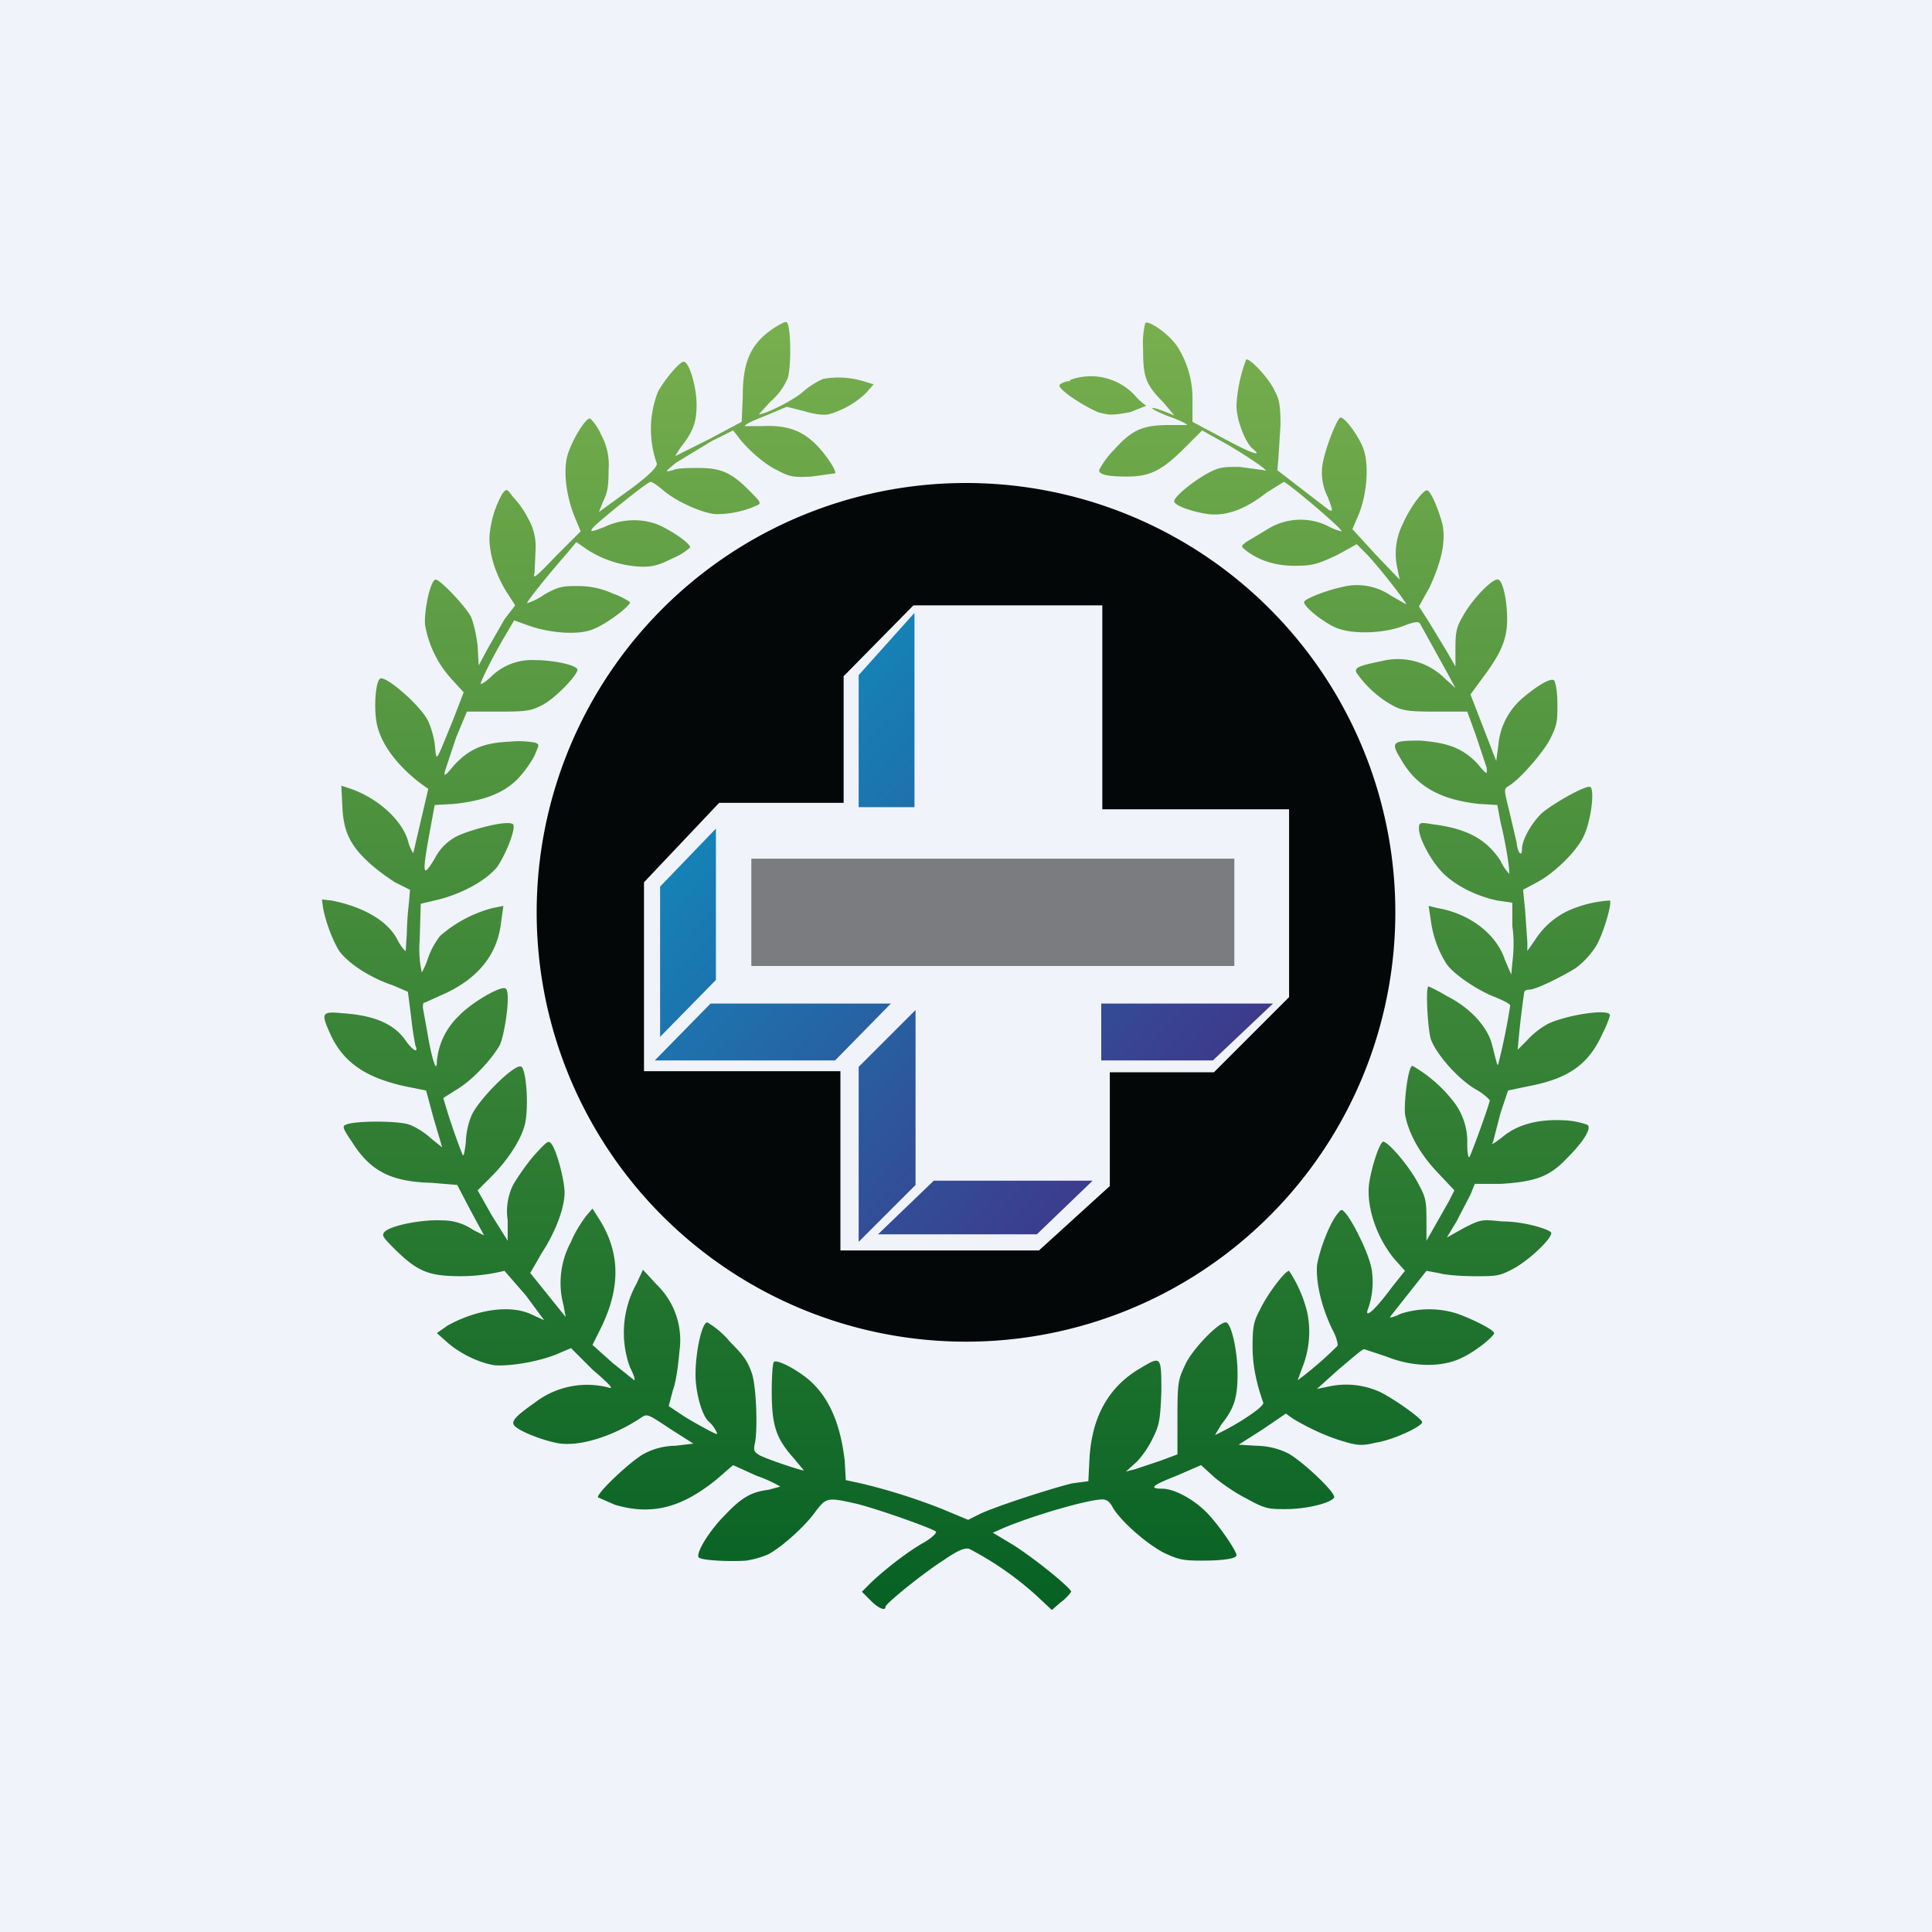
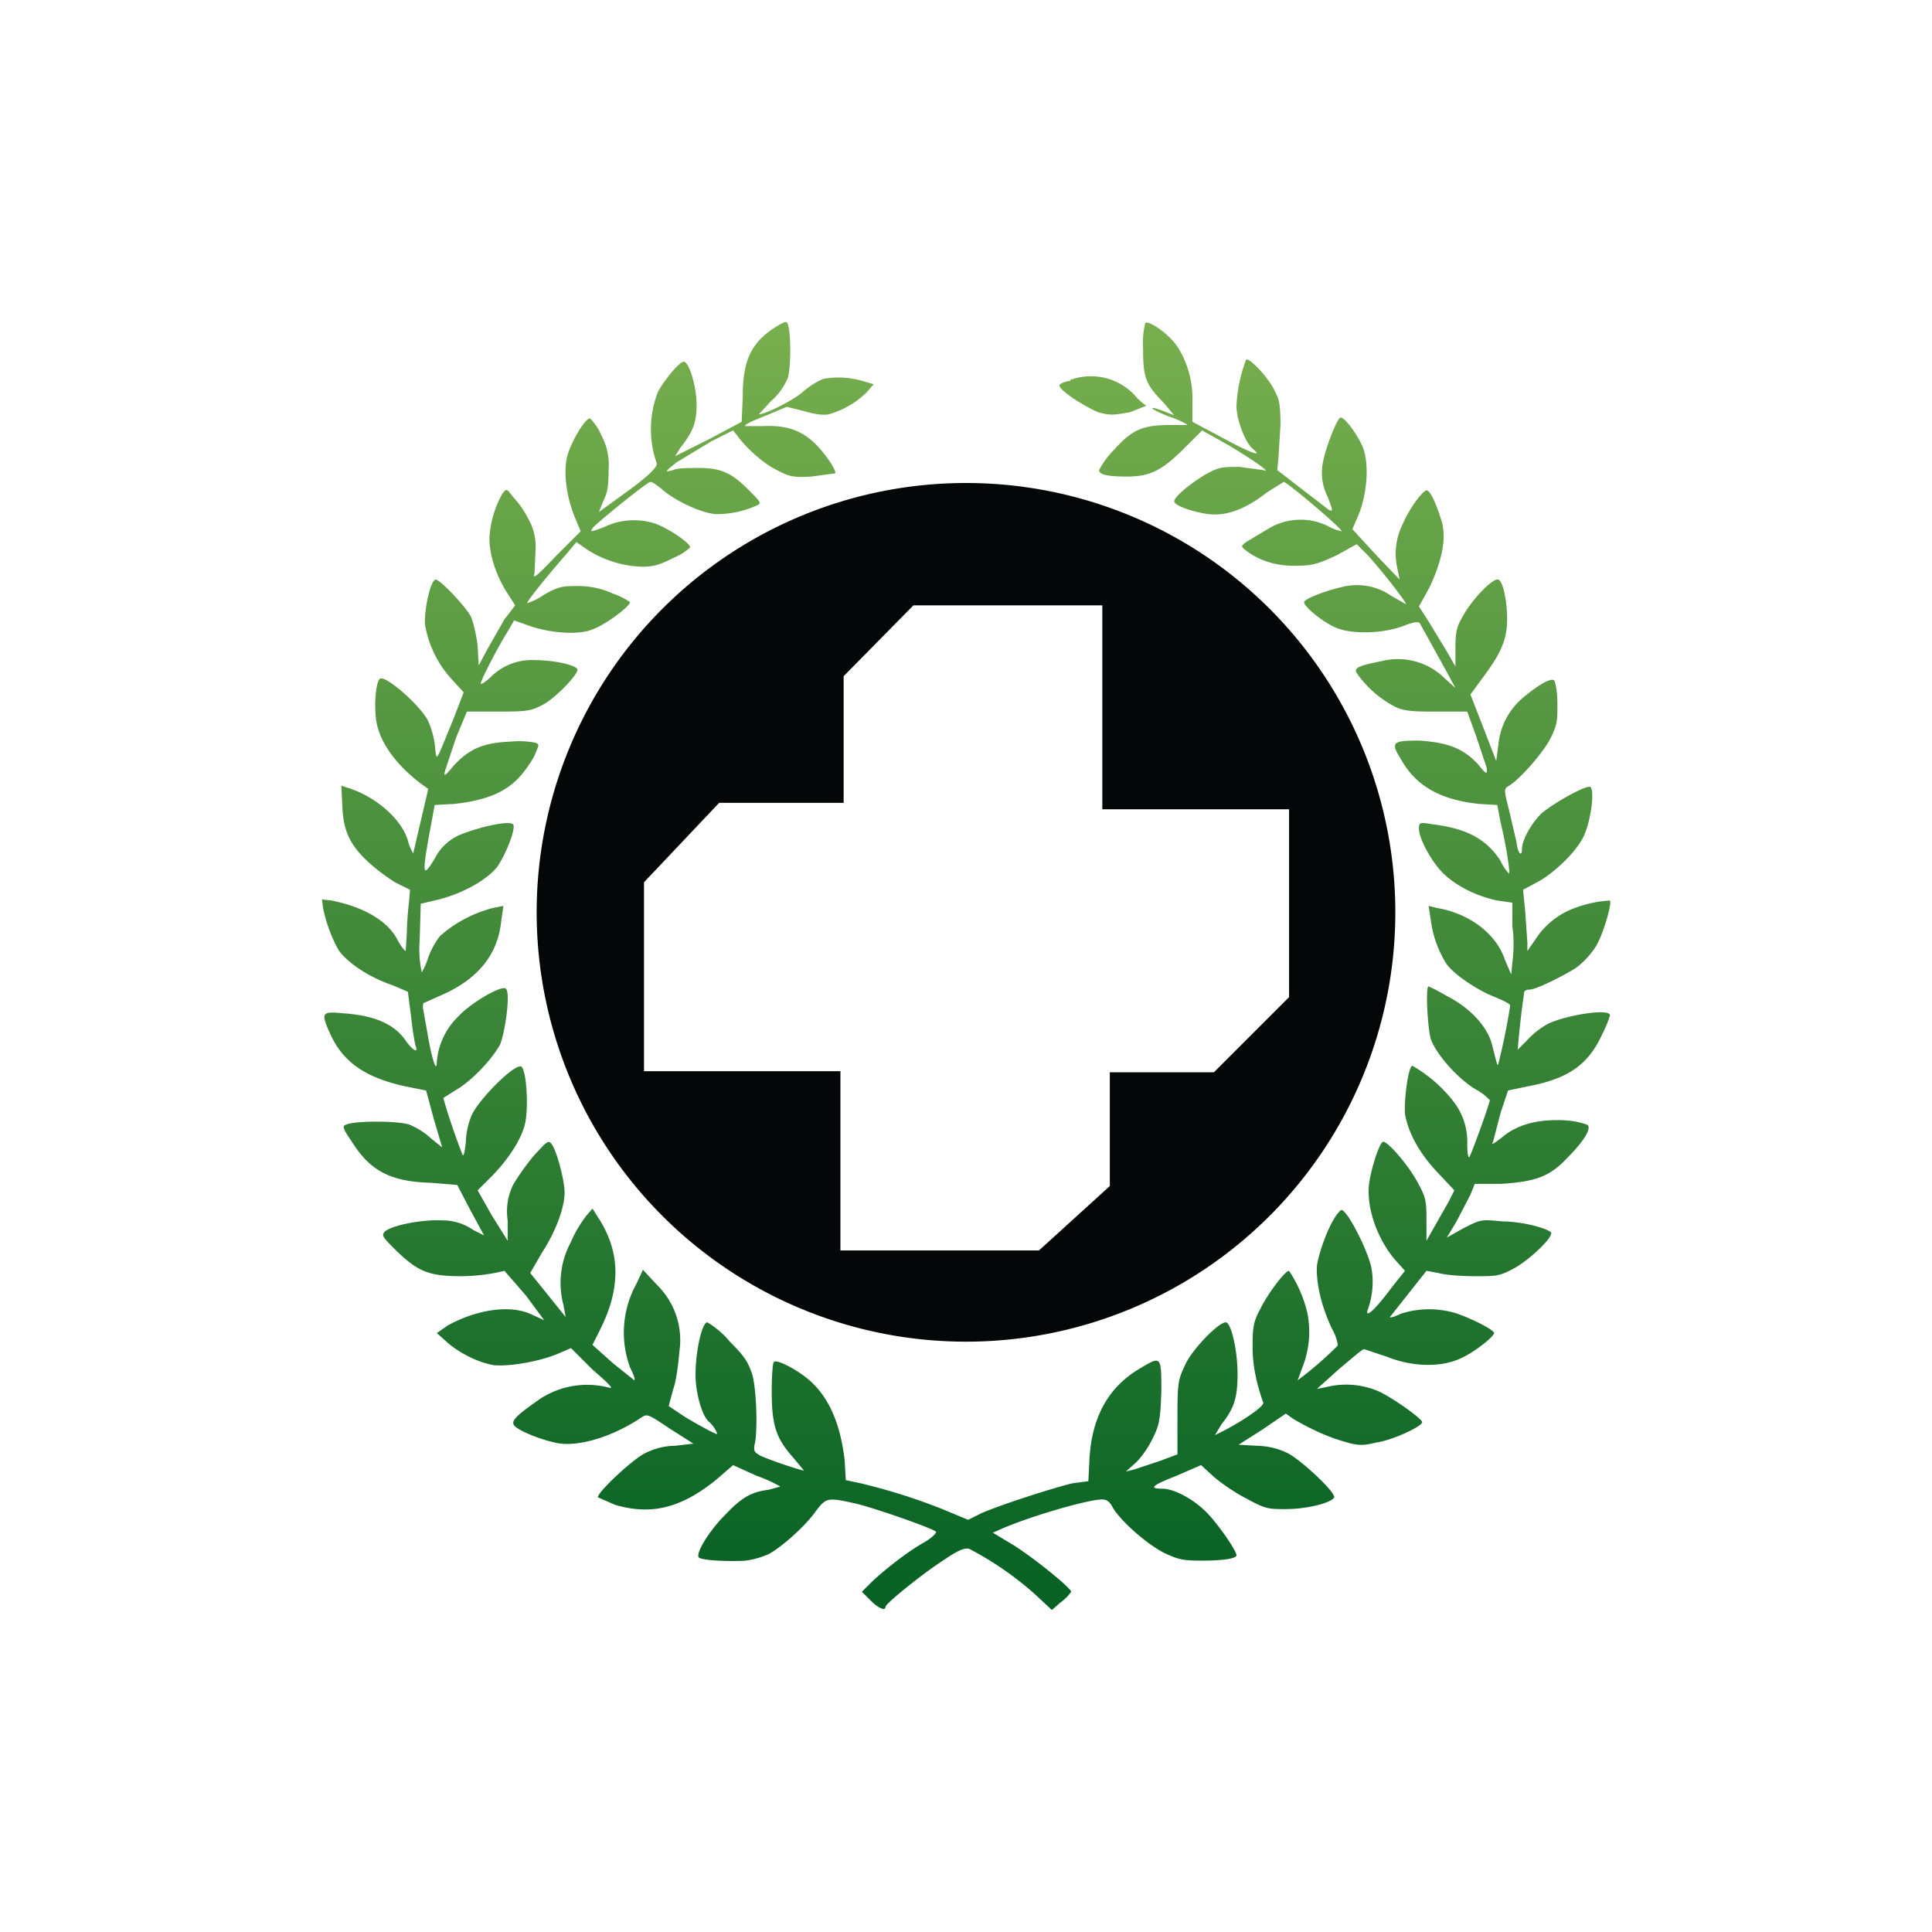
<svg xmlns="http://www.w3.org/2000/svg" width="18" height="18" viewBox="0 0 18 18">
-   <path fill="#F0F3FA" d="M0 0h18v18H0z" />
  <path fill-rule="evenodd" d="M9 12.5a4 4 0 1 0 0-8 4 4 0 0 0 0 8ZM6 8.22v1.76h1.83v1.67h1.85l.66-.6V9.99h.97l.7-.7V7.54h-1.74v-1.9H8.51l-.65.66v1.18H6.7l-.7.74Z" fill="#040707" />
-   <path d="M8 7.52h.52V5.71L8 6.29v1.23Zm-1.85.74v1.4l.52-.53V7.72l-.52.54Zm1.62 1.62H6.1l.52-.53H8.3l-.52.53Zm.23.06v1.63l.53-.53V9.41L8 9.94Zm.18 1.56h1.48l.52-.5H8.7l-.52.5Zm2.08-1.62v-.53h1.6l-.56.53h-1.04Z" fill="url(#aynipkmde)" />
  <path d="M7.22 3.05c-.23.15-.3.32-.3.65l-.01.23-.3.16-.32.16.05-.08c.12-.15.15-.24.15-.4 0-.17-.07-.4-.12-.4-.04 0-.18.17-.24.28a.96.96 0 0 0-.01.67c0 .03-.06.1-.25.24l-.29.21.04-.1c.04-.08.05-.14.05-.29a.58.58 0 0 0-.07-.33.48.48 0 0 0-.1-.15c-.04-.02-.19.23-.22.37-.03.15 0 .37.08.56l.05.12-.23.23c-.19.2-.22.22-.2.16l.01-.22a.52.52 0 0 0-.07-.29.86.86 0 0 0-.14-.2c-.06-.08-.06-.08-.1-.03a.95.95 0 0 0-.12.41c0 .15.05.32.15.49l.09.14-.1.13-.16.28-.08.15-.01-.18c-.01-.1-.04-.22-.06-.27-.05-.1-.29-.35-.33-.35-.05 0-.11.29-.1.42a1 1 0 0 0 .25.51l.11.12-.1.26c-.17.41-.15.4-.17.22a.82.82 0 0 0-.06-.21c-.06-.13-.36-.4-.44-.4-.05 0-.07.27-.04.42.04.2.2.4.41.56l.07.05-.07.3-.07.3a.4.4 0 0 1-.05-.12c-.06-.2-.3-.41-.56-.49l-.06-.02.01.2c.01.22.07.35.23.5.06.06.18.15.26.2l.14.07-.01.12a3 3 0 0 0-.02.29l-.01.16c-.01 0-.05-.05-.08-.11-.09-.17-.31-.3-.61-.36L3 8.38l.01.08c.03.15.09.3.15.4.09.12.29.25.5.32l.14.06.03.23a3 3 0 0 0 .04.27c.03.07-.01.06-.08-.03-.11-.17-.3-.25-.6-.27-.2-.02-.2 0-.11.2.12.26.33.4.69.48l.2.04.07.26.08.27-.1-.08a.7.7 0 0 0-.2-.13c-.1-.04-.53-.04-.6 0-.03.01-.03.03.06.16.17.27.36.37.74.38l.24.02.12.23.13.24-.1-.05a.5.5 0 0 0-.29-.09c-.17-.01-.45.04-.53.1-.04.04-.03.05.11.19.2.19.3.23.6.23a1.73 1.73 0 0 0 .4-.05l.2.23.17.23-.11-.05c-.2-.1-.52-.05-.79.1l-.1.07.09.08c.12.11.31.2.45.22.14.01.39-.03.57-.1l.14-.06.2.2c.14.12.2.18.16.17a.8.8 0 0 0-.7.14c-.17.12-.22.17-.19.21.04.05.24.13.38.16.2.05.53-.05.8-.23.06-.04.06-.04.27.1l.22.14-.17.02a.63.63 0 0 0-.3.08c-.12.07-.42.35-.42.4l.16.07c.34.1.62.03.95-.24l.15-.13.22.1c.12.04.22.1.22.1l-.11.03c-.16.02-.25.07-.41.24-.14.14-.27.35-.24.39.03.03.3.04.44.03a.83.83 0 0 0 .21-.06c.13-.07.35-.27.44-.4.1-.13.11-.13.38-.07.2.05.71.23.74.26.01.01-.04.06-.11.1-.18.1-.42.3-.5.38l-.08.08.08.08c.08.08.14.1.14.06 0-.03.36-.32.55-.44.13-.09.19-.11.23-.1a3 3 0 0 1 .62.43l.15.14.08-.07a.42.42 0 0 0 .1-.1c0-.03-.3-.28-.53-.43l-.2-.12.09-.04c.28-.12.8-.27.93-.27.04 0 .07.02.1.08.08.13.32.34.48.42.13.06.17.07.35.07.2 0 .32-.02.32-.05 0-.04-.15-.26-.26-.38-.13-.14-.32-.24-.43-.24-.13 0-.1-.03.13-.12l.23-.1.12.11c.07.06.2.15.3.2.18.1.21.1.37.1.2 0 .43-.06.45-.11.01-.05-.3-.34-.43-.41a.68.68 0 0 0-.29-.07l-.17-.01.22-.14.22-.15.07.05c.17.1.33.17.47.21.13.04.18.04.3.01.15-.02.43-.15.43-.19 0-.03-.25-.21-.39-.28a.76.76 0 0 0-.49-.05l-.1.02.2-.18c.12-.1.22-.19.24-.19l.21.07c.25.1.52.1.7.01.13-.06.3-.2.3-.23s-.2-.13-.34-.18a.86.86 0 0 0-.53 0c-.06.03-.1.04-.1.03l.34-.43.11.02c.07.02.22.03.34.03.2 0 .23 0 .36-.07.15-.08.38-.3.35-.34-.05-.04-.27-.1-.45-.1-.2-.02-.2-.02-.36.06l-.16.09.09-.15.13-.25.04-.1h.24c.33-.02.46-.07.62-.24.16-.16.23-.28.19-.31a.72.72 0 0 0-.18-.04c-.26-.02-.47.03-.62.16-.08.06-.1.07-.08.04l.07-.27.07-.21.19-.04c.37-.07.56-.2.69-.49a1 1 0 0 0 .07-.17c0-.07-.42 0-.58.08a.77.77 0 0 0-.2.16l-.08.08a8.53 8.53 0 0 1 .06-.53c0-.02.02-.03.05-.03.06 0 .3-.12.43-.2a.78.78 0 0 0 .18-.19c.07-.1.16-.41.14-.44a1.1 1.1 0 0 0-.4.1.74.74 0 0 0-.3.27l-.07.1v-.08l-.02-.29-.02-.2.13-.07c.17-.09.38-.3.44-.44.07-.16.1-.45.05-.45-.07 0-.36.17-.45.25-.1.1-.18.25-.18.33 0 .08-.04.04-.05-.06l-.07-.3c-.05-.2-.05-.2 0-.23.1-.06.31-.3.38-.43.07-.14.07-.17.07-.34 0-.11-.02-.2-.03-.21-.03-.03-.16.05-.29.16a.65.65 0 0 0-.23.44l-.02.15-.12-.31-.12-.31.11-.15c.15-.2.22-.33.23-.5.01-.17-.03-.4-.08-.42-.05-.02-.25.19-.33.34-.06.1-.07.15-.07.3v.17l-.08-.14-.17-.28-.09-.14.1-.18c.11-.24.15-.42.12-.58-.03-.12-.1-.3-.14-.32-.03-.02-.16.15-.23.31a.62.62 0 0 0-.05.42l.02.1-.22-.23-.22-.24.06-.14c.08-.2.1-.49.03-.64-.05-.11-.16-.26-.2-.26-.03 0-.15.3-.17.45a.5.5 0 0 0 .05.29c.05.13.05.14.01.12l-.26-.2-.22-.17.01-.1.02-.32c0-.17-.01-.24-.05-.31-.05-.12-.24-.32-.27-.3a1.4 1.4 0 0 0-.09.43c0 .13.08.34.15.4.1.08 0 .05-.26-.09l-.3-.16v-.2a.9.9 0 0 0-.14-.5c-.08-.12-.27-.25-.3-.22a.79.79 0 0 0-.02.24c0 .26.02.33.19.5l.1.12-.1-.04c-.16-.06-.13-.02.05.05.09.03.17.07.17.08h-.16c-.25 0-.35.04-.52.23a.77.77 0 0 0-.14.19c0 .04.07.06.26.06.22 0 .33-.06.54-.27l.16-.16.25.14c.25.15.4.26.32.23l-.22-.03c-.13 0-.18 0-.26.04-.13.06-.35.23-.35.28 0 .04.17.1.32.12.17.02.35-.05.54-.2l.16-.1c.03 0 .54.43.54.46 0 0-.06-.01-.13-.05a.58.58 0 0 0-.56.03l-.2.12c-.05.04-.05.04 0 .08.13.1.3.15.5.14.13 0 .2-.03.35-.1l.18-.1.1.1c.13.14.37.45.36.46l-.14-.08a.56.56 0 0 0-.46-.08c-.14.03-.35.11-.35.14 0 .05.22.22.33.25.15.05.42.04.6-.03.1-.04.14-.04.15-.02l.26.47.07.13-.1-.09a.62.62 0 0 0-.59-.16c-.2.04-.26.06-.23.11a1 1 0 0 0 .33.3c.09.05.15.06.4.06h.3l.08.22.1.3c.01.07 0 .07-.08-.03-.14-.15-.28-.2-.54-.22-.25 0-.28.01-.18.17.14.25.36.38.73.42l.17.01.03.16c.05.2.09.46.08.48 0 0-.05-.05-.08-.12-.13-.2-.31-.3-.63-.34-.12-.02-.13-.02-.13.04 0 .1.13.33.24.43.12.11.3.2.49.24l.14.02v.22c.02.12.01.27 0 .34l-.01.11-.06-.14c-.08-.24-.33-.43-.63-.48l-.08-.02.02.13a1 1 0 0 0 .14.4c.06.1.3.26.46.32.07.03.14.06.14.08a6 6 0 0 1-.1.5c-.02.08-.01.09-.07-.14-.04-.16-.2-.34-.42-.45a1.63 1.63 0 0 0-.17-.09c-.03 0-.01.38.02.49.05.14.25.37.42.47a.5.5 0 0 1 .13.1c0 .03-.17.5-.19.53-.01.01-.02-.03-.02-.12a.61.61 0 0 0-.13-.4 1.32 1.32 0 0 0-.38-.33c-.04 0-.08.32-.07.45.03.17.13.36.3.54l.16.17-.05.1-.21.37v-.2c0-.18-.01-.21-.08-.34-.09-.17-.3-.41-.33-.38-.04.04-.1.24-.12.36-.04.22.06.53.24.74l.09.1-.12.15c-.14.19-.25.3-.23.22a.75.75 0 0 0 .04-.38c-.02-.13-.15-.4-.23-.51-.05-.06-.05-.06-.09-.01-.08.1-.17.35-.19.48-.01.16.04.38.14.59.04.07.06.15.05.16a3.4 3.4 0 0 1-.37.32l.04-.11a.9.9 0 0 0 .05-.52 1.22 1.22 0 0 0-.17-.39c-.04 0-.21.23-.27.36-.06.11-.07.16-.07.35 0 .18.04.35.1.52 0 .02-.05.07-.21.17a2.5 2.5 0 0 1-.24.13l.06-.1c.12-.15.15-.25.15-.47 0-.22-.06-.48-.11-.48-.07 0-.32.26-.38.4-.06.13-.07.15-.07.48v.35l-.16.06-.24.08-.08.02.1-.09a.88.88 0 0 0 .15-.22c.06-.12.07-.17.08-.43 0-.34 0-.34-.2-.22-.29.17-.45.45-.47.85l-.01.2-.15.02c-.17.04-.67.2-.85.28l-.12.06-.24-.1a5.5 5.5 0 0 0-.76-.24l-.14-.03-.01-.18c-.04-.35-.15-.6-.34-.76-.12-.1-.3-.19-.32-.16-.01 0-.02.13-.02.27 0 .32.04.44.2.62l.1.12c-.03 0-.33-.1-.41-.14-.05-.03-.06-.04-.05-.1.03-.11.02-.5-.02-.65-.04-.12-.07-.17-.21-.31a.81.81 0 0 0-.21-.18c-.05 0-.11.27-.11.49 0 .16.06.39.13.44a.3.3 0 0 1 .06.08c.02.04.02.04-.06 0a4.39 4.39 0 0 1-.23-.13l-.15-.1.04-.15c.03-.08.05-.24.06-.36a.72.72 0 0 0-.21-.62l-.13-.14-.06.13a.94.94 0 0 0-.06.78c.03.06.05.11.04.12l-.2-.16-.19-.17.08-.16c.18-.37.18-.69-.01-1l-.07-.11-.06.07c-.03.04-.1.14-.14.24a.8.8 0 0 0-.07.59l.02.11-.33-.41.11-.19c.13-.2.21-.42.21-.56 0-.11-.07-.38-.12-.45-.03-.04-.04-.03-.16.1-.07.08-.16.21-.2.28a.56.56 0 0 0-.05.33v.19l-.15-.24-.13-.23.13-.13c.14-.14.26-.32.3-.45.05-.13.03-.52-.02-.57-.05-.05-.41.31-.47.46a.72.72 0 0 0-.05.24c-.01.09-.02.14-.03.12a5.96 5.96 0 0 1-.18-.53l.11-.07c.16-.09.35-.3.42-.43.05-.13.1-.5.05-.52-.04-.03-.32.13-.44.26a.66.66 0 0 0-.2.42c0 .11-.04 0-.08-.22a23.6 23.6 0 0 0-.05-.28c0-.03 0-.05.02-.05l.2-.09c.31-.15.48-.37.51-.67l.02-.14-.1.02a1.2 1.2 0 0 0-.49.26.75.75 0 0 0-.11.2.74.74 0 0 1-.06.14 1 1 0 0 1-.02-.3l.01-.34.17-.04c.23-.06.44-.18.54-.3.09-.13.18-.37.15-.4-.04-.04-.33.03-.5.1a.47.47 0 0 0-.23.22c-.11.18-.12.16-.05-.23l.05-.27.18-.01c.28-.03.46-.1.59-.23.06-.06.13-.16.16-.22.04-.1.05-.1.01-.12a.82.82 0 0 0-.24-.01c-.25.01-.38.07-.52.22-.09.11-.1.11-.08.04l.1-.3.1-.24h.3c.27 0 .3-.01.4-.06.12-.06.33-.28.33-.33 0-.04-.21-.09-.4-.09a.54.54 0 0 0-.4.15c-.05.05-.1.08-.1.07-.01-.01.13-.29.24-.47l.07-.12.14.05c.2.07.47.09.6.03.11-.04.34-.21.34-.25 0 0-.07-.05-.16-.08a.77.77 0 0 0-.32-.07c-.14 0-.18 0-.32.08a.56.56 0 0 1-.16.08c0-.02.21-.28.36-.45l.1-.12.1.07a1 1 0 0 0 .52.16c.1 0 .16-.02.28-.08a.54.54 0 0 0 .16-.1c0-.04-.19-.17-.32-.22a.64.64 0 0 0-.48.03c-.13.05-.14.05-.1 0 .07-.07.5-.42.53-.42.02 0 .06.03.11.07.11.1.36.22.5.23a.9.9 0 0 0 .4-.09c.02-.02 0-.04-.1-.14-.16-.16-.26-.2-.46-.2-.09 0-.2 0-.24.02-.08.02-.08.02.03-.07l.33-.2.2-.1.04.05c.07.1.24.26.37.32.11.06.15.07.32.06l.22-.03c.02-.02-.1-.2-.2-.29-.13-.12-.27-.16-.48-.15h-.16c0-.02.1-.06.2-.1l.19-.08.16.04c.1.03.18.04.23.03a.82.82 0 0 0 .35-.2l.07-.08-.07-.02a.8.8 0 0 0-.4-.03.73.73 0 0 0-.2.13c-.1.08-.34.2-.4.2l.11-.12a.58.58 0 0 0 .16-.22c.03-.1.03-.42 0-.5-.01-.03-.02-.03-.12.03Zm2.75.5c-.05 0-.1.03-.1.04 0 .05.24.2.36.25.11.03.13.03.3 0l.15-.06a.5.5 0 0 1-.11-.1.56.56 0 0 0-.6-.14Z" fill="url(#bynipkmde)" />
-   <path opacity=".5" fill="#040707" d="M7 8h4.5v1H7z" />
  <defs>
    <linearGradient id="aynipkmde" x1="6.57" y1="6.77" x2="10.91" y2="10.7" gradientUnits="userSpaceOnUse">
      <stop stop-color="#0F8CBC" />
      <stop offset="1" stop-color="#3F378A" />
    </linearGradient>
    <linearGradient id="bynipkmde" x1="9" y1="3" x2="9" y2="15" gradientUnits="userSpaceOnUse">
      <stop stop-color="#78AF4E" />
      <stop offset="1" stop-color="#066124" />
    </linearGradient>
  </defs>
</svg>